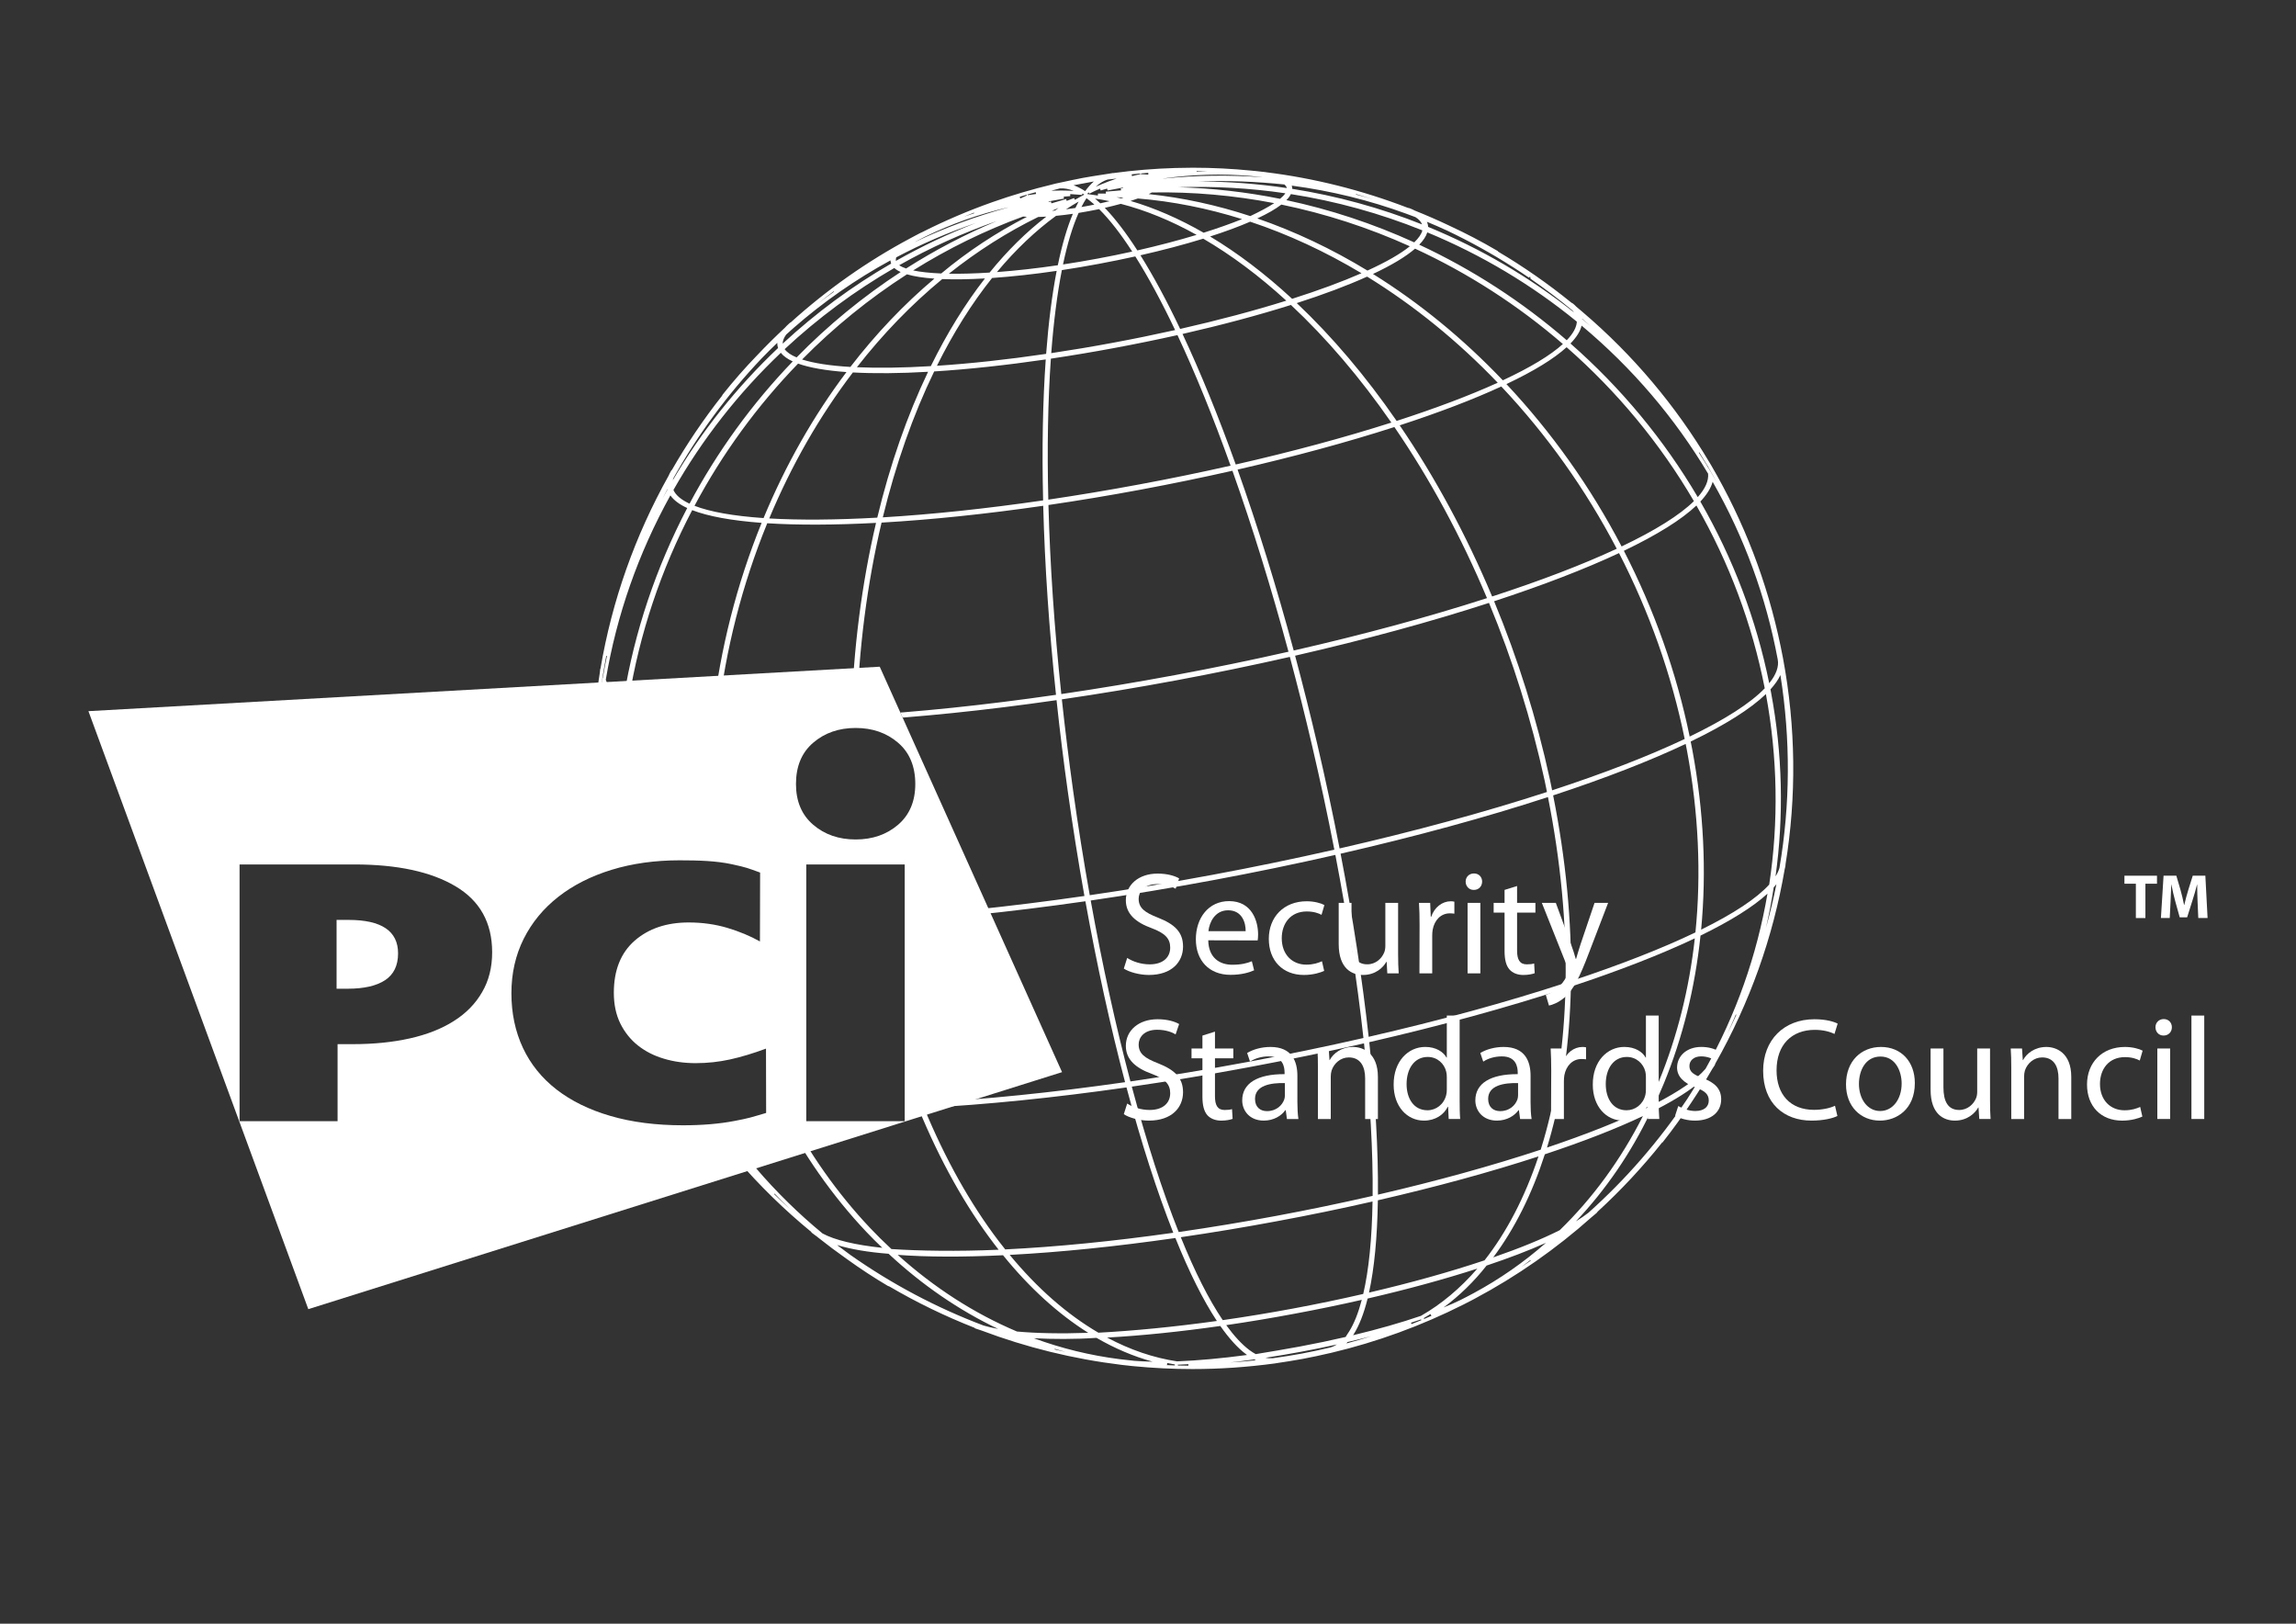
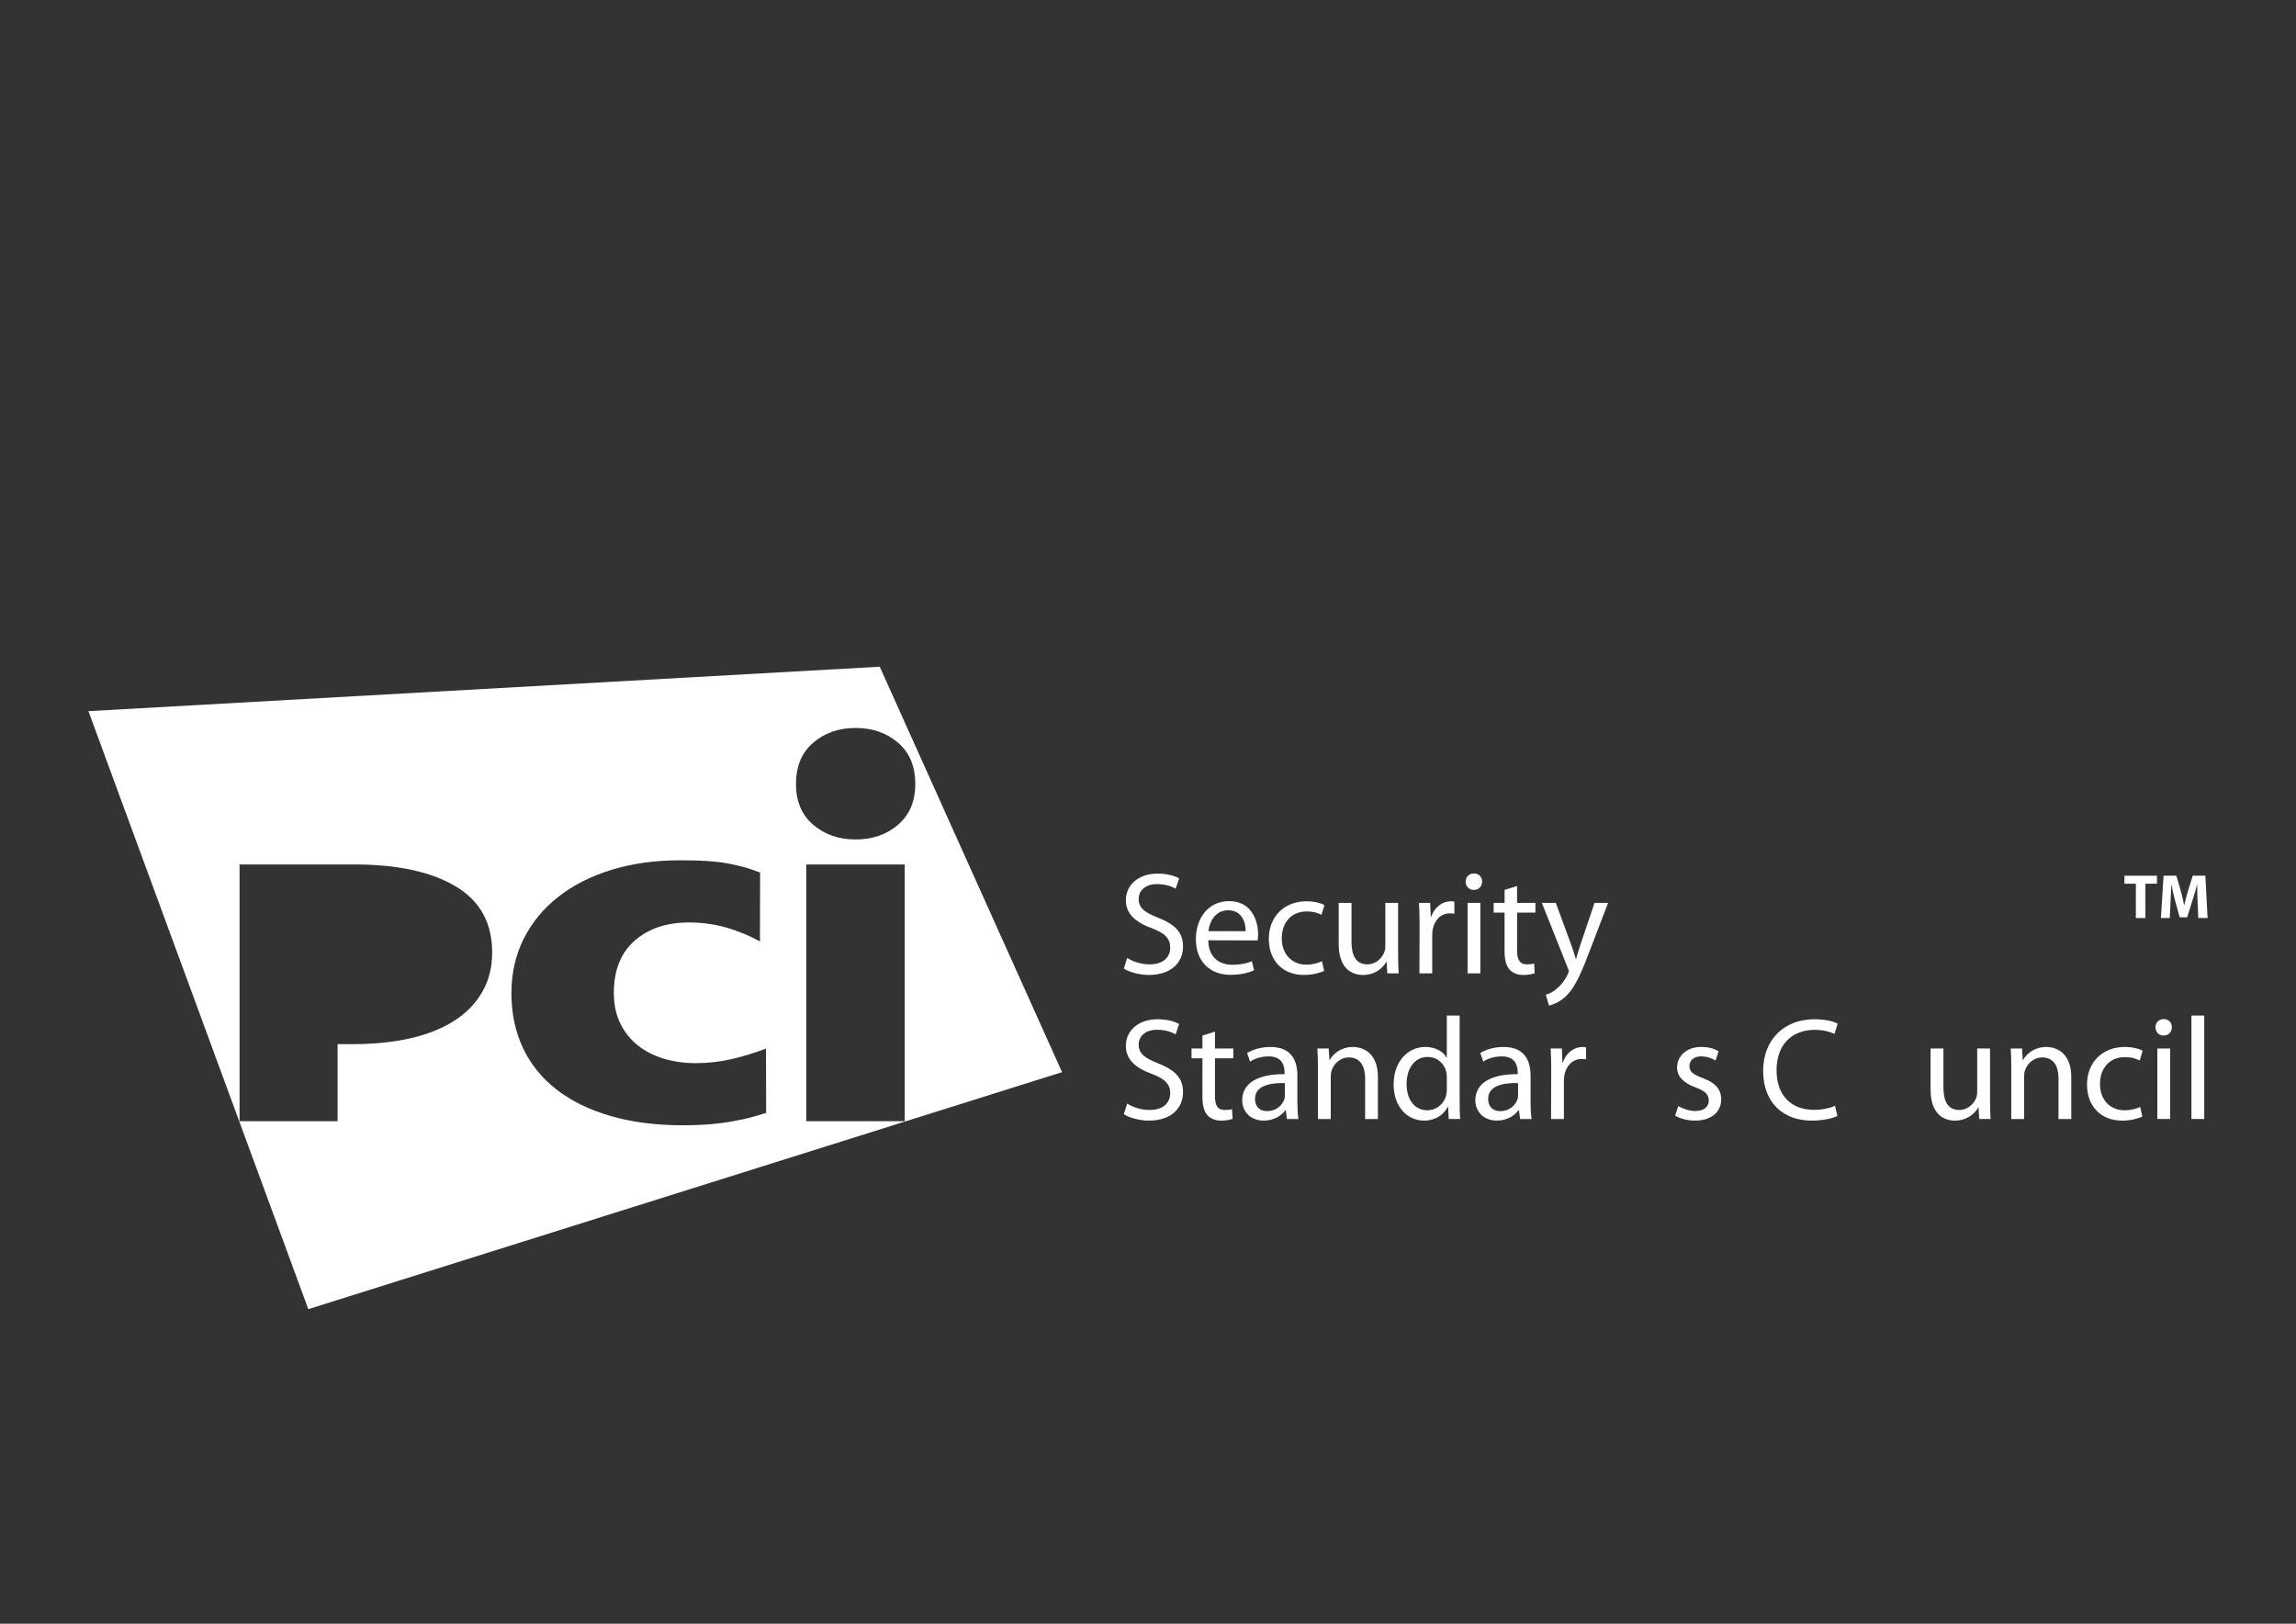
<svg xmlns="http://www.w3.org/2000/svg" xmlns:xlink="http://www.w3.org/1999/xlink" version="1.1" id="Layer_1" x="0px" y="0px" width="841.89px" height="595.28px" viewBox="0 0 841.89 595.28" enable-background="new 0 0 841.89 595.28" xml:space="preserve">
  <rect x="0" y="0" width="841.89" height="595.28" fill="#333333" stroke="none" />
  <g>
    <defs>
      <path id="SVGID_1_" d="M654.884,281.715c0,120.155-97.407,217.553-217.553,217.553c-120.165,0-217.563-97.397-217.563-217.553    c0-120.146,97.398-217.554,217.563-217.554C557.477,64.161,654.884,161.569,654.884,281.715" />
    </defs>
    <clipPath id="SVGID_2_">
      <use xlink:href="#SVGID_1_" overflow="visible" />
    </clipPath>
  </g>
  <path fill="#FFFFFF" d="M413.311,351.194c2.072,1.326,5.053,2.354,8.251,2.354c4.771,0,7.525-2.463,7.525-6.144  c0-3.317-1.908-5.289-6.762-7.106c-5.88-2.136-9.506-5.226-9.506-10.252c0-5.6,4.653-9.77,11.625-9.77  c3.645,0,6.353,0.846,7.916,1.754l-1.291,3.799c-1.108-0.699-3.508-1.699-6.753-1.699c-4.926,0-6.798,2.926-6.798,5.379  c0,3.364,2.191,5.026,7.163,6.953c6.08,2.408,9.115,5.271,9.115,10.57c0,5.544-4.044,10.405-12.542,10.405  c-3.472,0-7.262-1.071-9.18-2.335L413.311,351.194" />
  <path fill="#FFFFFF" d="M443.039,344.732c0.109,6.353,4.098,8.961,8.796,8.961c3.373,0,5.453-0.572,7.189-1.282l0.826,3.317  c-1.645,0.746-4.525,1.664-8.642,1.664c-7.897,0-12.715-5.29-12.715-13.033c0-7.843,4.654-13.995,12.188-13.995  c8.425,0,10.633,7.424,10.633,12.178c0,0.964-0.063,1.708-0.162,2.236L443.039,344.732 M456.753,341.37  c0.055-2.937-1.219-7.644-6.435-7.644c-4.817,0-6.871,4.381-7.216,7.644H456.753z" />
  <path fill="#FFFFFF" d="M485.544,355.947c-1.245,0.572-3.972,1.49-7.426,1.49c-7.806,0-12.877-5.29-12.877-13.241  c0-7.962,5.452-13.777,13.895-13.777c2.771,0,5.227,0.69,6.49,1.391l-1.055,3.58c-1.118-0.6-2.862-1.234-5.436-1.234  c-5.933,0-9.15,4.425-9.15,9.823c0,5.98,3.862,9.678,8.996,9.678c2.646,0,4.417-0.654,5.753-1.245L485.544,355.947" />
  <path fill="#FFFFFF" d="M512.653,349.795c0,2.672,0.073,5.025,0.219,7.053h-4.181l-0.236-4.218h-0.118  c-1.172,2.081-3.962,4.808-8.552,4.808c-4.053,0-8.915-2.299-8.915-11.332V331h4.697v14.26c0,4.917,1.555,8.278,5.771,8.278  c3.154,0,5.346-2.189,6.207-4.335c0.264-0.627,0.428-1.48,0.428-2.398V331h4.68V349.795" />
  <path fill="#FFFFFF" d="M520.524,339.062c0-3.045-0.046-5.654-0.219-8.062h4.108l0.218,5.089h0.165  c1.172-3.471,4.053-5.67,7.187-5.67c0.491,0,0.874,0.053,1.3,0.154v4.39c-0.535-0.056-1.017-0.119-1.653-0.119  c-3.326,0-5.661,2.519-6.299,5.99c-0.117,0.69-0.171,1.444-0.171,2.244v13.77h-4.682L520.524,339.062" />
  <path fill="#FFFFFF" d="M540.363,326.257c-1.762,0-2.943-1.391-2.943-3.055c0-1.653,1.235-2.981,3.053-2.981  c1.809,0,2.99,1.328,2.99,2.981c0,1.664-1.182,3.055-3.026,3.055H540.363 M542.81,356.848h-4.682v-25.839h4.682V356.848z" />
  <path fill="#FFFFFF" d="M556.277,324.821v6.197h6.726v3.57h-6.726v13.943c0,3.198,0.927,5.016,3.534,5.016  c1.265,0,2.028-0.108,2.728-0.327l0.199,3.581c-0.898,0.316-2.345,0.645-4.162,0.645c-2.189,0-3.945-0.753-5.053-1.98  c-1.299-1.444-1.835-3.735-1.835-6.789v-14.088h-4v-3.57h4v-4.762L556.277,324.821" />
  <path fill="#FFFFFF" d="M570.481,331l5.607,15.276c0.654,1.709,1.273,3.745,1.71,5.289h0.109c0.472-1.544,1.017-3.525,1.646-5.388  L584.687,331h4.972l-7.063,18.422c-3.361,8.869-5.661,13.414-8.859,16.232c-2.336,1.98-4.591,2.78-5.763,2.997l-1.172-3.951  c1.172-0.311,2.727-1.073,4.106-2.301c1.282-1.019,2.828-2.827,3.954-5.234c0.21-0.481,0.364-0.799,0.364-1.118  c0-0.273-0.091-0.653-0.364-1.172L565.355,331H570.481" />
  <path fill="#FFFFFF" d="M413.311,404.578c2.072,1.346,5.053,2.354,8.251,2.354c4.771,0,7.525-2.464,7.525-6.153  c0-3.299-1.908-5.271-6.762-7.088c-5.88-2.128-9.506-5.235-9.506-10.261c0-5.6,4.653-9.762,11.625-9.762  c3.645,0,6.353,0.854,7.916,1.764l-1.291,3.791c-1.108-0.692-3.508-1.7-6.753-1.7c-4.926,0-6.798,2.926-6.798,5.379  c0,3.363,2.191,5.018,7.163,6.936c6.08,2.417,9.115,5.297,9.115,10.587c0,5.553-4.044,10.406-12.542,10.406  c-3.472,0-7.262-1.063-9.18-2.354L413.311,404.578" />
  <path fill="#FFFFFF" d="M445.501,378.213v6.189h6.727v3.58h-6.727v13.934c0,3.208,0.919,5.024,3.527,5.024  c1.29,0,2.044-0.109,2.727-0.326l0.218,3.581c-0.9,0.336-2.354,0.644-4.173,0.644c-2.189,0-3.943-0.744-5.071-1.971  c-1.271-1.436-1.826-3.744-1.826-6.78v-14.105h-3.999v-3.58h3.999v-4.744L445.501,378.213" />
  <path fill="#FFFFFF" d="M475.72,404.061c0,2.245,0.118,4.425,0.373,6.188h-4.207l-0.438-3.236h-0.154  c-1.382,2.001-4.199,3.818-7.908,3.818c-5.225,0-7.896-3.682-7.896-7.417c0-6.243,5.544-9.661,15.532-9.614v-0.536  c0-2.118-0.592-6.026-5.872-5.971c-2.453,0-4.962,0.689-6.789,1.917l-1.063-3.163c2.145-1.326,5.29-2.217,8.552-2.217  c7.961,0,9.87,5.38,9.87,10.561V404.061 M471.138,397.072c-5.133-0.119-10.95,0.798-10.95,5.806c0,3.108,2.026,4.481,4.371,4.481  c3.418,0,5.617-2.126,6.361-4.317c0.165-0.48,0.218-1.009,0.218-1.499V397.072z" />
  <path fill="#FFFFFF" d="M483.253,391.391c0-2.718-0.035-4.834-0.218-6.988h4.172l0.282,4.226h0.091  c1.282-2.408,4.271-4.798,8.541-4.798c3.591,0,9.127,2.126,9.127,10.988v15.431h-4.682v-14.896c0-4.162-1.573-7.688-5.997-7.688  c-3.036,0-5.436,2.18-6.3,4.797c-0.199,0.602-0.309,1.455-0.309,2.2v15.586h-4.708V391.391" />
  <path fill="#FFFFFF" d="M535.221,372.324v31.254c0,2.299,0.036,4.898,0.189,6.662h-4.207l-0.218-4.481h-0.118  c-1.427,2.891-4.525,5.072-8.743,5.072c-6.244,0-11.105-5.282-11.105-13.142c-0.055-8.643,5.344-13.869,11.587-13.869  c3.99,0,6.67,1.855,7.788,3.899h0.118v-15.396H535.221 M530.512,394.917c0-0.645-0.045-1.382-0.219-2.026  c-0.69-2.927-3.243-5.398-6.778-5.398c-4.871,0-7.752,4.281-7.752,9.951c0,5.272,2.625,9.597,7.66,9.597  c3.136,0,6.018-2.135,6.87-5.598c0.174-0.654,0.219-1.281,0.219-2.036V394.917z" />
  <path fill="#FFFFFF" d="M561.222,404.061c0,2.245,0.1,4.425,0.381,6.188h-4.218l-0.436-3.236h-0.154  c-1.4,2.001-4.234,3.818-7.907,3.818c-5.243,0-7.915-3.682-7.915-7.417c0-6.243,5.553-9.661,15.541-9.614v-0.536  c0-2.118-0.592-6.026-5.871-5.971c-2.454,0-4.971,0.689-6.77,1.917l-1.083-3.163c2.146-1.326,5.31-2.217,8.543-2.217  c7.97,0,9.889,5.38,9.889,10.561V404.061 M556.641,397.072c-5.135-0.119-10.969,0.798-10.969,5.806c0,3.108,2.035,4.481,4.389,4.481  c3.409,0,5.589-2.126,6.353-4.317c0.146-0.48,0.228-1.009,0.228-1.499V397.072z" />
  <path fill="#FFFFFF" d="M568.801,392.463c0-3.044-0.073-5.661-0.209-8.069h4.116l0.191,5.089h0.172  c1.173-3.481,4.055-5.652,7.217-5.652c0.464,0,0.846,0.036,1.28,0.136v4.391c-0.544-0.055-0.998-0.108-1.671-0.108  c-3.29,0-5.653,2.517-6.289,5.978c-0.108,0.691-0.163,1.446-0.163,2.245v13.778h-4.718L568.801,392.463" />
-   <path fill="#FFFFFF" d="M608.206,372.324v31.254c0,2.299,0.056,4.898,0.219,6.662h-4.217l-0.219-4.481h-0.091  c-1.444,2.891-4.552,5.072-8.778,5.072c-6.244,0-11.078-5.282-11.078-13.142c-0.064-8.643,5.326-13.869,11.56-13.869  c4.008,0,6.697,1.855,7.815,3.899h0.102v-15.396H608.206 M603.519,394.917c0-0.645-0.047-1.382-0.202-2.026  c-0.717-2.927-3.271-5.398-6.786-5.398c-4.881,0-7.736,4.281-7.736,9.951c0,5.272,2.592,9.597,7.616,9.597  c3.162,0,6.044-2.135,6.906-5.598c0.155-0.654,0.202-1.281,0.202-2.036V394.917z" />
  <path fill="#FFFFFF" d="M615.377,405.496c1.437,0.863,3.891,1.817,6.234,1.817c3.373,0,4.953-1.664,4.953-3.844  c0-2.244-1.317-3.481-4.734-4.754c-4.689-1.708-6.888-4.226-6.888-7.325c0-4.153,3.435-7.57,8.905-7.57  c2.627,0,4.918,0.683,6.325,1.601l-1.127,3.371c-1.027-0.6-2.881-1.51-5.299-1.51c-2.763,0-4.271,1.609-4.271,3.527  c0,2.181,1.508,3.153,4.854,4.426c4.436,1.654,6.789,3.907,6.789,7.797c0,4.591-3.563,7.799-9.597,7.799  c-2.837,0-5.464-0.745-7.29-1.817L615.377,405.496" />
  <path fill="#FFFFFF" d="M673.732,409.132c-1.654,0.854-5.116,1.699-9.496,1.699c-10.151,0-17.732-6.407-17.732-18.259  c0-11.323,7.635-18.903,18.796-18.903c4.425,0,7.297,0.955,8.532,1.609l-1.172,3.789c-1.709-0.854-4.217-1.508-7.188-1.508  c-8.451,0-14.05,5.398-14.05,14.851c0,8.869,5.054,14.477,13.759,14.477c2.899,0,5.771-0.59,7.67-1.499L673.732,409.132" />
-   <path fill="#FFFFFF" d="M689.283,410.831c-6.953,0-12.396-5.126-12.396-13.287c0-8.652,5.708-13.714,12.814-13.714  c7.417,0,12.424,5.38,12.424,13.242c0,9.604-6.662,13.759-12.796,13.759H689.283 M689.438,407.313c4.489,0,7.852-4.217,7.852-10.097  c0-4.371-2.189-9.87-7.753-9.87c-5.505,0-7.906,5.116-7.906,10.034c0,5.661,3.219,9.933,7.752,9.933H689.438z" />
  <path fill="#FFFFFF" d="M729.699,403.206c0,2.671,0.044,5.017,0.198,7.034h-4.144l-0.282-4.218h-0.09  c-1.182,2.082-3.963,4.809-8.57,4.809c-4.035,0-8.908-2.291-8.908-11.324v-15.113h4.709v14.26c0,4.925,1.536,8.279,5.771,8.279  c3.135,0,5.325-2.181,6.19-4.316c0.281-0.655,0.418-1.5,0.418-2.401v-15.821h4.708V403.206" />
  <path fill="#FFFFFF" d="M737.487,391.391c0-2.718-0.046-4.834-0.2-6.988h4.143l0.282,4.226h0.11c1.28-2.408,4.271-4.798,8.543-4.798  c3.581,0,9.124,2.126,9.124,10.988v15.431h-4.682v-14.896c0-4.162-1.562-7.688-6.006-7.688c-3.018,0-5.445,2.18-6.308,4.797  c-0.191,0.602-0.3,1.455-0.3,2.2v15.586h-4.707V391.391" />
  <path fill="#FFFFFF" d="M785.555,409.349c-1.228,0.582-3.936,1.49-7.416,1.49c-7.797,0-12.877-5.278-12.877-13.24  c0-7.943,5.432-13.769,13.913-13.769c2.744,0,5.216,0.673,6.479,1.362l-1.053,3.609c-1.138-0.601-2.9-1.245-5.426-1.245  c-5.962,0-9.162,4.435-9.162,9.832c0,5.972,3.846,9.66,8.979,9.66c2.664,0,4.437-0.644,5.763-1.226L785.555,409.349" />
  <path fill="#FFFFFF" d="M793.297,379.649c-1.771,0-2.936-1.391-2.936-3.044c0-1.665,1.229-3,3.034-3c1.811,0,2.982,1.335,2.982,3  c0,1.653-1.172,3.044-3.045,3.044H793.297 M795.741,410.24h-4.698v-25.847h4.698V410.24z" />
  <rect x="803.548" y="372.324" fill="#FFFFFF" width="4.699" height="37.916" />
  <g>
    <path fill="#FFFFFF" d="M322.575,244.427l-290.15,16.294l80.622,219.235l276.381-86.892L322.575,244.427z M176.754,363.781   c-2.444,4.235-5.907,7.752-10.369,10.561c-4.462,2.834-9.824,4.943-16.113,6.353c-6.28,1.407-13.232,2.108-20.875,2.108h-5.616   v28.237H87.845v-94.117h42.087c15.731,0,28.101,2.662,37.062,7.979c8.988,5.316,13.468,13.396,13.468,24.212   C180.462,354.666,179.245,359.537,176.754,363.781z M269.263,410.968c-5.525,1.053-11.778,1.581-18.785,1.581   c-9.934,0-18.795-1.137-26.61-3.417c-7.78-2.263-14.379-5.49-19.786-9.681c-5.407-4.198-9.515-9.278-12.332-15.267   c-2.818-6.026-4.226-12.707-4.226-20.066c0-7.279,1.499-13.915,4.499-19.922c3.008-6.008,7.242-11.133,12.706-15.414   c5.452-4.271,11.968-7.57,19.529-9.896c7.535-2.31,15.86-3.481,24.93-3.481c6.998,0,13.487,0.21,19.167,1.437   c5.706,1.244,5.826,1.418,10.36,3.055l-0.063,25.255c-3.544-2-7.552-3.653-11.96-4.98c-4.408-1.308-9.143-1.981-14.169-1.981   c-8.116,0-14.705,2.236-19.812,6.68c-5.089,4.472-7.634,10.833-7.634,19.104c0,4.289,0.8,8.034,2.381,11.259   c1.609,3.235,3.763,5.917,6.453,8.053c2.709,2.146,5.862,3.763,9.488,4.835c3.627,1.1,7.517,1.646,11.697,1.646   c4.29,0,8.507-0.455,12.615-1.362c4.106-0.91,8.488-2.228,13.159-3.964l0.054,23.584   C275.243,409.687,274.78,409.921,269.263,410.968z M298.163,272.31c4.199-3.618,9.398-5.427,15.577-5.427   c6.18,0,11.378,1.809,15.578,5.427c4.19,3.599,6.297,8.651,6.297,15.121c0,6.334-2.107,11.316-6.297,14.924   c-4.199,3.607-9.397,5.406-15.578,5.406c-6.179,0-11.378-1.799-15.577-5.406c-4.207-3.607-6.297-8.59-6.297-14.924   C291.866,280.961,293.956,275.908,298.163,272.31z M331.736,411.04h-36.099v-94.117h36.099V411.04z" />
-     <path fill="#FFFFFF" d="M127.815,337.253h-4.399v25.229h4.053c5.98,0,10.561-1.045,13.741-3.136   c3.173-2.107,4.754-5.371,4.754-9.833C145.964,341.343,139.911,337.253,127.815,337.253z" />
  </g>
  <polyline fill="#FFFFFF" points="783.173,323.984 778.982,323.984 778.982,321.048 790.917,321.048 790.917,323.984   786.672,323.984 786.672,336.571 783.173,336.571 783.173,323.984 " />
  <path fill="#FFFFFF" d="M805.803,330.609c-0.073-1.854-0.146-4.09-0.146-6.38h-0.026c-0.509,1.981-1.155,4.198-1.745,6.016  l-1.909,6.053h-2.727l-1.662-5.979c-0.5-1.846-1.009-4.037-1.4-6.09h-0.025c-0.101,2.1-0.193,4.507-0.274,6.436l-0.299,5.897h-3.236  l0.973-15.522h4.681l1.527,5.198c0.5,1.781,0.963,3.717,1.309,5.524h0.082c0.417-1.789,0.935-3.815,1.49-5.57l1.617-5.152h4.617  l0.817,15.522h-3.406L805.803,330.609" />
  <g>
    <defs>
-       <polygon id="SVGID_3_" points="183.424,259.102 297.872,77.101 407.096,40.101 574.598,51.101 637.125,124.101 682.893,223.101     679.838,321.048 647.096,453.101 461.495,519.101 325.096,519.101 266.096,479.956 246.096,425.101 331.736,411.04     346.624,297.895 325.215,250.296   " />
-     </defs>
+       </defs>
    <clipPath id="SVGID_4_">
      <use xlink:href="#SVGID_3_" overflow="visible" />
    </clipPath>
-     <path clip-path="url(#SVGID_4_)" fill="#FFFFFF" d="M437.285,501.921c-7.207,0-14.486-0.363-21.666-1.063l-1.682-0.173v-0.009   l-1.526-0.163l-1.21-0.136c-17.758-2.173-34.834-6.382-51.211-12.553c-0.691-0.209-1.39-0.436-2.045-0.681l-0.563-0.218l0.037-0.1   c-10.806-4.235-21.331-9.335-31.318-15.195v0.009l-0.582-0.228c-4.98-2.937-9.979-6.216-14.877-9.742   c-3.727-2.619-7.28-5.281-10.57-7.897l-0.5-0.408c-0.782-0.557-1.217-0.864-1.608-1.184l-0.49-0.39l0.072-0.083   c-19.822-16.267-36.471-35.606-49.521-57.492c-0.146-0.209-0.327-0.453-0.473-0.708l-0.3-0.509l0.046-0.036   c-12.869-21.911-21.758-45.777-26.448-70.934c-4.671-25.083-4.971-50.504-0.89-75.523c0.027-0.382,0.037-0.572,0.064-0.754   l0.101-0.627l0.054,0.009c4.217-24.855,12.632-48.658,25.02-70.796c0.173-0.446,0.428-0.955,0.736-1.482l0.309-0.535l0.082,0.045   c5.444-9.498,11.624-18.631,18.358-27.175l0.31-0.544c3.944-4.973,8.243-9.871,12.76-14.532c3.226-3.409,6.597-6.743,9.997-9.916   c0.454-0.481,0.963-1.027,1.563-1.554l0.464-0.418l0.063,0.063c13.323-12.069,28.064-22.447,43.833-30.873l1.735-0.927   c0.582-0.309,1.172-0.627,1.817-0.954l0.555-0.272l0.01,0.018l0.436-0.218c8.261-4.171,16.877-7.851,25.584-10.925   c7.297-2.58,14.713-4.762,22.138-6.543v-0.008l1.282-0.318c2.217-0.482,4.182-0.918,6.171-1.311c1.191-0.263,2.391-0.49,3.6-0.725   c1.208-0.219,2.427-0.428,3.653-0.628c1.98-0.337,3.963-0.646,5.953-0.928l1.555-0.255l0.008,0.037   c7.58-1.018,15.269-1.654,22.866-1.873c2.218-0.053,4.271-0.099,6.325-0.099c7.207,0,14.485,0.363,21.631,1.081l1.035,0.109v-0.018   l4.089,0.453v0.02c17.768,2.189,35.289,6.588,52.112,13.068l0.59,0.127c0.728,0.272,1.373,0.572,1.965,0.883   c4.253,1.698,8.587,3.588,12.823,5.605c5.942,2.754,11.704,5.771,17.159,8.971l0.534,0.318l-0.054,0.1   c9.379,5.534,18.431,11.852,26.955,18.767l0.554,0.31c0.456,0.373,0.873,0.764,1.246,1.162c0.736,0.609,1.535,1.281,2.335,1.973   c18.495,15.777,34.109,34.29,46.441,55.057v-0.01l0.627,1.045c12.078,20.686,20.639,42.961,25.492,66.363   c0.309,1.499,0.627,2.999,0.9,4.508c4.681,25.129,4.979,50.575,0.89,75.631h0.028l-0.083,0.691   c-0.072,0.318-0.136,0.627-0.228,0.945c-4.263,24.974-12.813,48.976-25.428,71.26l-0.208,0.602   c-0.273,0.454-0.583,0.917-0.927,1.398c-2.292,3.981-4.864,8.098-7.599,12.188c-3.272,4.997-6.735,9.814-10.307,14.323   l-0.373,0.471l-0.082-0.054c-7.189,9.042-15.148,17.566-23.646,25.354l-0.391,0.502c-0.537,0.49-1.136,0.972-1.763,1.472   c-13.061,11.669-27.528,21.766-42.987,29.99l-1.765,0.936v-0.017l-2.288,1.182c-15.479,7.806-31.746,13.75-48.504,17.712   l-0.618,0.146l-0.011-0.009c-3.253,0.762-6.532,1.472-9.861,2.09c-3.161,0.581-6.324,1.09-9.486,1.545l-0.681,0.118   C457.216,501.239,447.201,501.921,437.285,501.921 M431.906,500.612c1.29,0.027,2.572,0.056,3.854,0.064l0.009-0.546   c-1.346,0.082-2.672,0.146-3.972,0.201l0.126,0.171L431.906,500.612z M427.453,500.449c1.117,0.054,2.226,0.101,3.334,0.137v-0.362   c-0.936-0.146-1.872-0.319-2.799-0.502l-0.064,0.719C427.762,500.449,427.607,500.449,427.453,500.449z M459.887,498.377   c-2.972,0.428-5.905,0.8-8.777,1.128c3.116-0.201,6.262-0.474,9.414-0.818C460.315,498.595,460.105,498.485,459.887,498.377z    M379.084,490.616c10.142,3.735,20.685,6.307,31.409,7.67c1.809,0.219,3.618,0.428,5.444,0.609   c2.026,0.163,4.271,0.272,6.689,0.309c-6.936-1.899-13.824-4.825-20.567-8.725C394.053,491.025,385.874,490.971,379.084,490.616z    M405.95,490.372c8.424,4.497,17.041,7.433,25.665,8.724c7.716-0.309,16.368-1.1,25.647-2.336   c-0.119-0.073-0.219-0.154-0.328-0.245c-3.062-2.292-6.243-5.781-9.478-10.389C432.615,488.234,418.674,489.672,405.95,490.372z    M464.004,497.786c0.938,0.182,1.855,0.236,2.746,0.155c3.49-0.482,7.007-1.037,10.533-1.69c3.525-0.664,7.006-1.41,10.46-2.228   c0.854-0.235,1.69-0.618,2.499-1.127c-4.353,0.965-8.733,1.863-13.087,2.672C472.702,496.396,468.303,497.133,464.004,497.786z    M449.627,485.817c2.909,4.008,5.763,7.079,8.48,9.124c0.79,0.591,1.563,1.073,2.334,1.5c5.107-0.845,10.743-1.762,16.358-2.817   c5.689-1.063,11.271-2.227,16.614-3.471c0.229-0.455,0.772-1.2,1.3-2.027c1.809-2.908,3.362-6.799,4.616-11.579   c-8.17,1.863-16.494,3.572-24.765,5.107C466.223,483.219,457.834,484.618,449.627,485.817z M386.691,494.716   c1.336,0.326,2.699,0.627,4.044,0.926c-1.336-0.363-2.671-0.745-3.989-1.145L386.691,494.716z M502.856,489.87   c-2.844,0.736-5.779,1.454-8.761,2.154c-0.118,0.164-0.236,0.327-0.382,0.492C496.777,491.698,499.83,490.816,502.856,489.87z    M501.476,476.065c-1.372,5.489-3.081,9.889-5.107,13.097c-0.073,0.127-0.146,0.235-0.219,0.354   c9.171-2.199,17.531-4.589,24.866-7.098c7.471-4.262,14.459-10.097,20.694-17.33C529.595,469.005,516.071,472.694,501.476,476.065z    M329.172,460.053c13.369,12.032,28.064,21.484,43.723,28.101c6.898,0.637,15.959,0.844,26.137,0.48   c-11.087-6.97-21.583-16.531-31.245-28.445C353.065,460.898,339.942,460.862,329.172,460.053z M370.233,460.062   c10.06,12.196,20.993,21.794,32.527,28.527c12.949-0.69,27.673-2.117,43.441-4.299c-5.018-7.587-10.124-17.803-15.213-30.417   C409.139,457.008,388.709,459.099,370.233,460.062z M306.925,456.453c1.607,1.229,3.244,2.445,4.889,3.626   c15.168,10.671,31.599,19.377,48.821,25.875c1.545,0.464,3.335,0.88,5.345,1.244c-14.369-6.852-27.865-16.104-40.152-27.545   C318.302,459.079,311.913,457.972,306.925,456.453z M517.381,484.927l0.198,0.51c1.201-0.474,2.4-0.955,3.59-1.445l-0.127-0.272   C519.843,484.117,518.626,484.527,517.381,484.927z M432.969,453.58c5.145,12.716,10.325,22.94,15.385,30.402   c8.653-1.237,17.351-2.682,25.856-4.263c8.489-1.581,17.114-3.372,25.656-5.335c2.046-8.762,3.19-20.167,3.408-33.898   c-11.388,2.599-23.174,5.026-35.024,7.225C456.416,449.919,444.557,451.89,432.969,453.58z M522.079,483.237l0.117,0.325   c1.054-0.444,2.1-0.89,3.144-1.362c-0.162,0.072-0.335,0.137-0.498,0.19l-0.318-0.644   C523.715,482.265,522.896,482.754,522.079,483.237z M566.855,455.645c-6.207,2.78-13.506,5.571-21.757,8.334   c-4.653,5.916-9.987,11.097-15.768,15.359c2.19-0.882,4.198-1.772,6.025-2.654c1.699-0.854,3.408-1.727,5.089-2.645   C549.906,468.932,558.775,462.752,566.855,455.645z M505.229,440.049c-0.21,13.587-1.3,24.956-3.245,33.836   c15.494-3.617,29.744-7.599,42.36-11.824c8.053-10.242,14.795-23.119,19.784-38.106   C546.499,429.708,526.696,435.114,505.229,440.049z M561.13,461.996c-1.072,0.855-2.172,1.683-3.271,2.491   c1.145-0.764,2.281-1.526,3.408-2.299L561.13,461.996z M566.456,423.182c-4.717,14.595-11.069,27.302-18.923,37.798   c9.699-3.353,17.896-6.708,24.377-9.97c12.085-11.725,22.401-25.828,30.517-41.851C592.657,413.794,580.57,418.51,566.456,423.182z    M287.985,406.123c8.588,16.541,19.04,31.373,31.09,44.105c2.309,2.453,4.864,4.971,7.79,7.697   c10.225,0.664,24.038,0.919,39.306,0.245c-0.545-0.681-1.081-1.381-1.609-2.09c-10.596-13.914-19.948-30.664-27.81-49.784   C318.131,407.194,301.508,407.141,287.985,406.123z M338.842,406.178c7.734,18.703,16.923,35.088,27.283,48.722   c0.818,1.072,1.645,2.117,2.472,3.153c18.793-0.918,39.524-2.972,61.619-6.099c-5.962-15.058-11.735-32.989-17.159-53.292   C386.464,402.47,361.508,404.995,338.842,406.178z M257.23,400.434c11.833,19.841,26.765,37.262,44.378,51.775   c4.462,2.409,11.852,4.198,21.912,5.263c-1.999-1.909-3.963-3.854-5.89-5.89c-12.442-13.15-23.192-28.51-31.963-45.632   C273.39,404.896,263.837,403.042,257.23,400.434z M415.01,398.38c5.435,20.349,11.207,38.271,17.186,53.303   c11.732-1.699,23.739-3.681,35.698-5.907c11.779-2.191,23.693-4.663,35.416-7.344c0.164-16.132-0.898-34.936-3.161-55.919   c-13.706,3.134-27.974,6.088-42.406,8.777C443.629,393.927,429.261,396.309,415.01,398.38z M621.886,397.797   c-4.108,3.219-9.725,6.6-16.75,10.062c-7.108,14.85-16.342,28.328-27.272,39.889c1.734-1.063,3.271-2.109,4.569-3.136   c13.742-12.26,25.947-26.328,36.272-41.76C619.785,401.17,620.85,399.498,621.886,397.797z M283.859,437.769   c1.936,1.9,3.898,3.763,5.917,5.58c-1.954-1.882-3.872-3.789-5.744-5.743L283.859,437.769z M502.074,382.077   c2.254,20.91,3.329,39.705,3.182,55.9c21.685-5.026,41.761-10.569,59.683-16.486c0.4-1.271,0.79-2.553,1.163-3.843   c4.771-16.451,7.416-35.045,7.924-55.276C552.423,369.434,528.231,376.06,502.074,382.077z M576.008,361.719   c-0.445,20.675-3.135,39.678-8.006,56.474c-0.247,0.854-0.501,1.699-0.755,2.526c14.649-4.926,27.046-9.86,36.861-14.668   c1.518-3.453,2.953-6.616,4.207-9.697c6.663-16.232,11.08-33.826,13.134-52.338C609.088,349.876,593.813,355.838,576.008,361.719z    M252.886,398.326c2.854,4.506,5.88,8.905,9.062,13.187c-2.791-4.108-5.436-8.325-7.934-12.641   C253.641,398.716,253.258,398.534,252.886,398.326z M286.976,404.178c13.468,1.072,30.19,1.154,49.013,0.228   c-8.152-20.24-14.342-42.396-18.413-65.881c-19.831,1.019-37.616,0.974-52.13-0.091l0.464,2.601   C270.117,363.617,277.197,384.857,286.976,404.178z M623.538,343.005c-2.016,19.131-6.516,37.335-13.396,54.103   c-1.063,2.59-2.19,5.107-3.363,7.608c8.989-4.618,15.251-8.944,18.613-12.888c11.142-19.821,18.795-41.443,22.703-64.199   C642.86,332.437,634.617,337.607,623.538,343.005z M319.566,338.425c4.081,23.494,10.306,45.65,18.503,65.881   c22.738-1.2,47.786-3.736,74.469-7.562c-5.426-20.566-10.315-42.878-14.55-66.325C369.933,334.444,343.55,337.136,319.566,338.425z    M231.419,331.963c4.363,23.348,12.524,45.496,24.266,65.844c5.89,2.836,15.714,4.989,28.992,6.19   c-9.579-19.203-16.541-40.252-20.712-62.6c-0.181-1.026-0.373-2.072-0.545-3.109v-0.017   C249.396,337.116,238.635,335.009,231.419,331.963z M399.934,330.136c4.234,23.476,9.133,45.77,14.568,66.335   c14.096-2.054,28.518-4.444,42.878-7.115c14.412-2.691,28.735-5.653,42.56-8.806c-2.327-21.067-5.789-43.652-10.296-67.127   c-14.597,3.327-29.619,6.426-44.688,9.235C429.832,325.466,414.692,328.001,399.934,330.136z M223.958,327.383   c4.98,23.338,13.65,45.486,25.784,65.853c0.599,0.801,1.408,1.592,2.427,2.355c-10.915-19.713-18.549-41.025-22.711-63.381   l-0.21-1.246C227.076,329.873,225.304,328.674,223.958,327.383z M491.561,312.978c4.507,23.422,7.961,46.005,10.296,67.135   c26.275-6.033,50.566-12.695,72.206-19.775c0.363-21.813-1.808-44.723-6.463-68.116   C544.763,299.673,519.18,306.652,491.561,312.978z M636.49,371.951c-1.027,2.427-2.1,4.854-3.208,7.235   c1.18-2.363,2.308-4.744,3.397-7.144L636.49,371.951z M569.5,291.604c4.654,23.347,6.862,46.249,6.544,68.088   c18.021-5.963,33.372-11.969,45.632-17.857c2.163-21.54,1.137-43.914-3.071-66.49c-0.163-0.872-0.328-1.744-0.51-2.608   C604.854,278.998,588.504,285.351,569.5,291.604z M619.931,271.862c0.217,1.037,0.419,2.072,0.618,3.118   c4.162,22.357,5.244,44.495,3.218,65.845c11.941-5.881,20.339-11.441,24.964-16.532c3.473-22.884,3.109-46.486-1.217-69.833   C641.889,259.886,632.618,265.737,619.931,271.862z M651.367,324.165c-0.319,0.391-0.636,0.782-0.991,1.174   c-0.745,4.943-1.698,9.888-2.835,14.805C649.014,334.854,650.295,329.537,651.367,324.165z M265.128,336.599   c14.415,1.072,32.19,1.082,52.139,0.055l-0.109-0.573c-0.2-1.181-0.409-2.372-0.591-3.562c-3.49-22.403-4.99-45.351-4.435-68.18   c-9.388,0.481-18.331,0.727-26.574,0.727c-8.142-0.01-15.704-0.236-22.502-0.709C260.448,288.612,261.147,312.905,265.128,336.599z    M314.113,264.22c-0.563,22.758,0.918,45.632,4.408,68.007c0.154,1.072,0.346,2.154,0.537,3.235l0.19,1.101   c23.957-1.327,50.321-4.036,78.386-8.081c-2.262-12.658-4.307-25.573-6.107-38.414c-1.564-11.143-2.945-22.375-4.117-33.381   C361.208,260.458,336.552,262.993,314.113,264.22z M231.047,329.828c6.852,3.208,17.631,5.425,32.063,6.616   c-3.944-23.703-4.625-47.986-2.017-72.242c-13.478-1.045-23.83-3.036-30.791-5.898   C226.631,282.169,226.875,306.227,231.047,329.828z M221.623,252.352c-3.216,21.184-3.144,42.677,0.218,63.861   c0.3,1.828,0.618,3.654,0.954,5.454c0.491,2.626,2.518,4.979,6.062,7.033c-3.988-23.528-4.135-47.484-0.426-71.232   C225.313,255.968,223.041,254.259,221.623,252.352z M389.354,256.396c1.2,11.098,2.581,22.33,4.126,33.408   c1.808,12.86,3.853,25.783,6.107,38.388c14.859-2.153,30.001-4.681,45.006-7.47c15.059-2.809,30.081-5.916,44.677-9.225   c-2.444-12.605-5.181-25.393-8.136-38.025c-2.57-11.032-5.334-22.021-8.178-32.645c-13.604,3.09-27.609,5.98-41.643,8.598   C417.238,252.042,403.123,254.387,389.354,256.396z M649.186,252.741l0.236,1.236c4.172,22.375,4.717,45.004,1.626,67.307   c0.683-1.063,1.155-2.1,1.437-3.09c3.973-23.293,4.107-47.085,0.347-70.706C652.049,249.179,650.822,250.942,649.186,252.741z    M474.883,240.391c2.899,10.852,5.653,21.83,8.181,32.627c2.98,12.769,5.715,25.565,8.133,38.034   c27.584-6.308,53.166-13.27,76.032-20.693l-0.236-1.209c-0.21-1.035-0.418-2.073-0.637-3.1   c-4.815-22.139-11.66-44.005-20.374-65.018C524.543,227.985,500.622,234.493,474.883,240.391z M547.853,220.425   c8.753,21.12,15.613,43.05,20.43,65.207c0.228,1.082,0.445,2.172,0.673,3.254l0.164,0.854c19.094-6.252,35.434-12.587,48.612-18.82   c-4.807-23.53-12.905-46.451-24.074-68.145C581.134,208.636,565.729,214.571,547.853,220.425z M595.438,201.929   c11.161,21.676,19.274,44.588,24.128,68.107c13.033-6.298,22.294-12.24,27.521-17.694c-4.608-23.538-13.042-46.077-25.057-67.016   C616.568,190.515,607.624,196.096,595.438,201.929z M263.256,262.557c13.614,0.918,30.3,0.882,48.922-0.109   c0.726-24.446,3.762-48.239,9.042-70.751c-15.114,0.801-28.7,0.854-39.888,0.137C272.135,214.308,266.055,238.093,263.256,262.557z    M230.584,256.468c6.716,2.908,17.041,4.908,30.708,5.953c2.791-24.447,8.843-48.24,17.977-70.733   c-11.042-0.827-19.603-2.39-25.456-4.662C242.308,208.981,234.501,232.339,230.584,256.468z M323.247,191.597   c-5.309,22.467-8.37,46.259-9.079,70.733c22.339-1.263,46.904-3.817,73.042-7.599c-2.545-24.164-4.117-47.477-4.689-69.307   C361.436,188.47,341.506,190.543,323.247,191.597z M245.816,181.618c-11.751,21.212-19.731,43.951-23.693,67.605   c0.682,2.236,2.899,4.464,6.607,6.372c3.963-24.093,11.796-47.413,23.257-69.343C249.115,184.927,247.033,183.371,245.816,181.618z    M384.438,185.144c0.581,21.812,2.163,45.123,4.716,69.307c13.687-2.009,27.756-4.354,41.806-6.971   c13.941-2.6,27.901-5.471,41.497-8.553c-6.334-23.455-13.241-45.775-20.558-66.342c-10.934,2.471-22.248,4.797-33.618,6.924   C407.023,181.608,395.643,183.508,384.438,185.144z M221.205,246.589l-0.009,0.109c-0.373,2.244-0.7,4.508-0.999,6.762   c0.145-1.001,0.299-2,0.454-2.99l0.319-1.963l0.044,0.109c0.464-2.727,0.982-5.436,1.537-8.135l-0.246-0.045   c-0.355,1.836-0.691,3.672-0.991,5.526L221.205,246.589z M623.476,183.88c12.005,20.813,20.503,43.197,25.255,66.607   c2.563-3.181,3.617-6.116,3.118-8.733c-4.298-23.048-12.314-44.896-23.855-65.108C627.355,178.937,625.846,181.363,623.476,183.88z    M453.789,172.157c7.327,20.558,14.242,42.868,20.585,66.334c25.729-5.881,49.575-12.341,70.87-19.211   c-9.487-22.576-20.903-43.67-33.953-62.719C493.922,162.151,474.584,167.396,453.789,172.157z M513.235,155.935   c13.023,19.086,24.42,40.188,33.891,62.744c17.84-5.808,33.207-11.688,45.695-17.504c-11.415-21.82-25.656-41.814-42.333-59.482   C540.174,146.456,527.649,151.235,513.235,155.935z M552.369,140.812c16.631,17.723,30.836,37.726,42.232,59.527   c12.37-5.897,21.293-11.478,26.511-16.613c-12.359-21.121-28.056-40.096-46.677-56.428   C569.782,131.542,562.365,136.087,552.369,140.812z M282.059,190.069c11.115,0.654,24.611,0.547,39.616-0.291   c4.671-19.411,10.942-37.389,18.631-53.475c-10.37,0.6-19.712,0.672-27.574,0.245C300.508,152.563,290.202,170.566,282.059,190.069   z M254.658,185.436c5.734,2.226,14.242,3.733,25.319,4.497c8.089-19.484,18.313-37.488,30.401-53.529   c-7.534-0.544-13.497-1.582-17.741-3.099C277.643,148.782,264.864,166.313,254.658,185.436z M342.541,136.177   c-7.771,16.022-14.105,34.025-18.84,53.494c18.059-1.083,37.816-3.172,58.783-6.217c-0.456-18.896-0.128-36.281,0.963-51.676   C368.888,133.896,355.128,135.386,342.541,136.177z M246.934,179.628c0.817,1.889,2.809,3.58,5.898,5.024   c10.188-19.094,22.902-36.634,37.843-52.147c-1.964-0.918-3.436-1.963-4.363-3.162C270.717,144.155,257.485,161.06,246.934,179.628   z M385.327,131.487c-1.08,15.404-1.398,32.771-0.935,51.685c10.969-1.618,22.248-3.507,33.535-5.608   c11.243-2.09,22.44-4.397,33.299-6.843c-6.371-17.804-12.923-33.898-19.475-47.866c-7.553,1.68-15.324,3.271-23.139,4.725   C400.915,129.024,393.08,130.333,385.327,131.487z M244.744,179.318c-0.637,1.181-1.255,2.372-1.855,3.554   c0.61-1.137,1.246-2.281,1.881-3.418C244.761,179.409,244.744,179.354,244.744,179.318z M575.854,125.935   c18.612,16.34,34.298,35.271,46.677,56.311c2.771-3.117,4.034-6.008,3.789-8.58c-12.141-20.384-27.764-38.724-46.376-54.283   C579.453,121.444,578.069,123.644,575.854,125.935z M627.211,172.839l0.999,1.718c0.508,0.872,1.01,1.745,1.499,2.618   c-1.062-1.973-2.172-3.927-3.307-5.873l0.026-0.127l-0.018,0.01l-0.373-0.518c-0.972-1.628-1.944-3.236-2.945-4.827l-0.172,0.109   c1.482,2.272,2.909,4.571,4.29,6.898V172.839z M285.022,125.681c-1.954,1.862-3.89,3.779-5.762,5.725   c-12.542,13.215-23.411,27.975-32.318,43.859c-0.099,0.282-0.19,0.555-0.272,0.846c10.488-17.867,23.466-34.19,38.634-48.531   c-0.082-0.219-0.146-0.445-0.19-0.699C285.031,126.489,285.004,126.089,285.022,125.681z M433.605,122.435   c6.552,13.96,13.114,30.056,19.512,47.859c20.594-4.689,39.778-9.853,57.057-15.369c-11.425-16.459-23.804-30.962-36.817-43.123   C461.297,115.601,447.92,119.172,433.605,122.435z M475.492,111.12c12.959,12.242,25.284,26.756,36.625,43.197   c14.378-4.654,26.838-9.361,37.062-14.006c-14.614-15.26-30.727-28.336-47.885-38.897   C494.067,104.677,485.391,107.94,475.492,111.12z M503.438,100.442c17.067,10.615,33.071,23.729,47.612,38.988   c10.07-4.699,17.469-9.162,22.021-13.305c-16.396-14.16-34.625-25.921-54.201-34.963   C515.463,94.117,510.273,97.225,503.438,100.442z M314.213,134.632c7.771,0.346,16.949,0.218,27.102-0.4   c5.917-12.051,12.587-22.857,19.839-32.154c-5.825,0.336-11.123,0.41-15.659,0.237   C334.226,111.593,323.701,122.462,314.213,134.632z M294.11,131.796c4.226,1.354,10.179,2.281,17.705,2.727   c9.342-12.142,19.703-23.02,30.808-32.381c-4.125-0.282-7.498-0.809-10.061-1.572C318.711,109.466,305.78,119.964,294.11,131.796z    M363.771,101.915c-7.407,9.277-14.205,20.094-20.222,32.182c12.387-0.81,25.856-2.273,40.042-4.363   c0.873-11.433,2.164-21.658,3.863-30.428C379.094,100.533,371.124,101.405,363.771,101.915z M287.712,128.007   c0.8,1.126,2.263,2.144,4.381,3.025c11.578-11.824,24.42-22.348,38.162-31.309c-0.964-0.437-1.754-0.928-2.336-1.472   C313.449,106.603,299.936,116.61,287.712,128.007z M389.364,99.024c-1.708,8.689-3.017,18.922-3.899,30.445   c7.506-1.127,15.158-2.408,22.784-3.836c7.553-1.399,15.15-2.961,22.639-4.625c-4.963-10.435-9.871-19.503-14.596-27.001   c-4.327,0.963-8.806,1.872-13.422,2.735C398.252,97.606,393.753,98.37,389.364,99.024z M326.51,95.462   c-12.697,6.925-24.611,15.222-35.436,24.691c-0.944,0.828-1.881,1.664-2.799,2.5c-0.846,1.172-1.299,2.309-1.282,3.336   c12.115-11.224,25.484-21.104,39.771-29.355c-0.083-0.209-0.146-0.418-0.182-0.627C326.536,95.834,326.519,95.651,326.51,95.462z    M520.405,89.71c19.522,9.096,37.716,20.875,54.085,35.033c2.362-2.463,3.608-4.762,3.697-6.824   c-16.513-13.506-34.962-24.52-54.828-32.727C522.914,86.637,521.915,88.154,520.405,89.71z M418.172,93.589   c4.753,7.59,9.652,16.66,14.56,27.002c13.968-3.172,27.064-6.652,38.925-10.361c-9.961-9.115-20.203-16.758-30.453-22.729   C434.159,89.673,426.416,91.717,418.172,93.589z M580.144,116.982c1.053,0.863,2.099,1.735,3.135,2.618   c-1.046-0.919-2.09-1.837-3.145-2.764C580.134,116.892,580.144,116.927,580.144,116.982z M523.66,83.175   c19.304,7.925,37.288,18.477,53.501,31.362c-0.181-0.235-0.381-0.489-0.607-0.735c-4.898-4.053-10.089-7.979-15.342-11.605   l-0.164-0.873l-0.344,0.51c-1.955-1.336-3.936-2.627-5.937-3.908c-7.696-4.918-15.776-9.406-24.02-13.323   c-2.48-1.155-4.998-2.245-7.516-3.29c0.154,0.382,0.272,0.764,0.354,1.154C523.623,82.683,523.65,82.911,523.66,83.175z    M305.661,106.813c-1.845,1.392-3.662,2.817-5.461,4.263c1.826-1.4,3.689-2.771,5.571-4.108L305.661,106.813z M443.721,86.7   c10.124,6.071,20.23,13.751,30.073,22.848c9.696-3.08,18.238-6.234,25.428-9.379c-13.232-7.934-26.956-14.295-40.815-18.895   C454.262,83.073,449.318,84.901,443.721,86.7z M347.931,100.351c4.398,0.064,9.452-0.072,14.932-0.418   c6.507-8.023,13.496-14.922,20.803-20.512c-1.036,0.063-2.018,0.1-2.98,0.127C369.451,85.028,358.363,92.044,347.931,100.351z    M334.825,99.142c2.672,0.574,6.135,0.945,10.306,1.119c9.624-8.063,20.303-15.078,31.4-20.767   c-0.482-0.027-0.945-0.063-1.382-0.109C361.127,84.519,347.576,91.163,334.825,99.142z M393.39,78.386   c-2.109,0.309-4.171,0.554-6.17,0.745c-7.417,5.397-14.796,12.358-21.667,20.612c7.034-0.519,14.541-1.363,22.321-2.5   C389.419,89.772,391.264,83.438,393.39,78.386z M461.023,80.085c13.759,4.744,27.338,11.169,40.388,19.111   c6.862-3.117,12.088-6.117,15.541-8.906c-15.123-6.834-30.963-11.969-47.112-15.285C467.731,76.64,464.76,78.339,461.023,80.085z    M329.718,97.233c0.609,0.436,1.455,0.836,2.527,1.2c10.578-6.743,21.729-12.569,33.234-17.386   C353.102,85.374,341.105,90.8,329.718,97.233z M395.498,78.059c-2.199,4.943-4.125,11.296-5.716,18.894   c4.144-0.627,8.407-1.346,12.725-2.154c4.316-0.8,8.542-1.663,12.65-2.572c-4.208-6.507-8.289-11.74-12.132-15.558   c-1.254,0.255-2.5,0.509-3.753,0.735C398.025,77.64,396.762,77.866,395.498,78.059z M357.892,81.738   c-10.125,3.444-19.931,7.671-29.273,12.614c-0.063,0.328-0.182,0.837-0.101,1.291C337.943,90.309,347.775,85.646,357.892,81.738z    M405.104,76.194c3.809,3.972,7.817,9.206,11.941,15.614c7.653-1.735,14.951-3.654,21.722-5.698   c-9.307-5.189-18.649-9.017-27.8-11.379C409.085,75.249,407.122,75.741,405.104,76.194z M471.693,73.377   c16.05,3.408,31.817,8.616,46.877,15.478c1.646-1.59,2.653-3.071,2.981-4.398c-15.505-6.244-31.71-10.715-48.214-13.297   C472.984,71.878,472.439,72.623,471.693,73.377z M369.579,76.05c-10.606,2.435-20.85,6.07-30.474,10.777   c-1.081,0.546-2.172,1.1-3.244,1.664c-0.154,0.082-0.3,0.172-0.445,0.254c10.934-5.207,22.393-9.452,34.153-12.659   C369.569,76.067,369.579,76.058,369.579,76.05z M414.547,73.668c8.834,2.591,17.832,6.498,26.791,11.651   c5.29-1.664,10.017-3.345,14.096-4.99c-12.695-3.98-25.528-6.525-38.196-7.561C416.382,73.069,415.492,73.368,414.547,73.668z    M473.83,69.233c16.285,2.563,32.298,6.943,47.603,13.041c-0.399-1.054-1.208-1.898-2.427-2.672   c-1.063-0.4-2.235-0.845-3.407-1.271c-13.515-4.936-27.619-8.389-41.951-10.279c0.063,0.182,0.109,0.354,0.146,0.536   C473.83,68.806,473.839,69.033,473.83,69.233z M357.128,77.958c-1.227,0.49-2.454,0.981-3.672,1.489   c1.245-0.435,2.491-0.862,3.762-1.28L357.128,77.958z M421.209,71.159c12.423,1.31,24.937,4.018,37.242,8.061   c3.453-1.644,6.479-3.234,8.771-4.742c-14.814-2.854-29.882-4.19-44.878-3.917C422.035,70.751,421.654,70.959,421.209,71.159z    M388.154,76.222c-0.809,0.346-1.617,0.701-2.426,1.064c0.372-0.037,0.755-0.064,1.137-0.101   C387.281,76.858,387.709,76.54,388.154,76.222z M395.498,73.904c-1.545,0.892-3.098,1.837-4.626,2.836   c1.119-0.154,2.273-0.31,3.454-0.5C394.708,75.422,395.098,74.649,395.498,73.904z M398.389,72.649   c-0.646,0.991-1.255,2.073-1.855,3.246c0.782-0.137,1.564-0.273,2.373-0.42c0.808-0.154,1.59-0.308,2.372-0.471   C400.297,74.132,399.324,73.341,398.389,72.649z M385.347,73.85l0.19,0.7c1.782-0.545,3.572-1.072,5.372-1.582l0.236,0.682   c0.891-0.362,1.8-0.709,2.69-1.045l0.309,0.654c0.909-0.536,1.827-1.045,2.735-1.535l0.701-0.373   c-0.219-0.154-0.428-0.291-0.646-0.418l-0.181,0.535c-1.436-0.127-2.881-0.234-4.316-0.309v0.128l-0.019,0.517l0.082,0.092   c-0.826,0.064-1.635,0.137-2.454,0.199l0.091,0.719c-1.854,0.309-3.735,0.655-5.626,1.027l0.046,0.209   C384.819,73.986,385.083,73.913,385.347,73.85z M401.523,72.796c0.635,0.536,1.282,1.117,1.936,1.744   c1.173-0.254,2.298-0.508,3.399-0.781C405.067,73.377,403.278,73.06,401.523,72.796z M497.177,71.323   c2.164,0.555,4.327,1.146,6.453,1.763c-2.118-0.672-4.263-1.317-6.398-1.935L497.177,71.323z M432.105,68.642   c12.469,0.346,24.974,1.764,37.262,4.245c0.863-0.719,1.517-1.399,1.936-2.026C458.37,68.96,445.283,68.216,432.105,68.642z    M373.904,72.15l0.209,0.6c0.7-0.345,1.5-0.709,2.39-1.081l-0.09-0.264C375.577,71.649,374.741,71.888,373.904,72.15z    M409.402,72.306c0.564,0.145,1.127,0.281,1.69,0.417c0.274-0.1,0.574-0.2,0.882-0.3C411.121,72.386,410.258,72.341,409.402,72.306   z M398.661,71.142l0.8,0.109c1.017,0.127,2.054,0.272,3.09,0.436l0.064-0.717h1.227c0.554,0,1.108,0,1.662,0.008l-0.026-0.718   c1.863-0.173,3.717-0.337,5.57-0.463l-0.072-0.718c0.272-0.037,0.545-0.063,0.808-0.1l-0.036-0.209   c-1.891,0.326-3.771,0.68-5.617,1.063l-0.181-0.699c-0.782,0.227-1.554,0.453-2.336,0.699l-0.254-0.69   c-1.309,0.573-2.599,1.181-3.881,1.827l-0.354-0.445C398.971,70.724,398.815,70.933,398.661,71.142z M376.731,71.313l0.118,0.237   c1.026-0.164,2.036-0.3,3.063-0.437l-0.146-0.646C378.748,70.732,377.731,71.023,376.731,71.313z M393.671,67.915   c1.363,0.5,2.79,1.219,4.226,2.154c1.02-1.391,2.091-2.581,3.19-3.535c-0.09,0.008-0.181,0.036-0.264,0.045l-6.916,1.291   C393.835,67.888,393.753,67.905,393.671,67.915z M389.091,69.843c0.827,0,1.672,0.018,2.508,0.044   c0.708,0.019,1.4,0.056,2.108,0.092c-1.809-0.728-3.507-1.019-5.116-0.89c-1.063,0.271-2.118,0.543-3.144,0.834   C386.665,69.87,387.883,69.843,389.091,69.843z M439.476,66.534c10.788,0.008,21.677,0.828,32.364,2.408   c-0.083-0.446-0.383-0.891-0.883-1.309C460.942,66.589,450.164,66.116,439.476,66.534z M409.458,65.462   c-1.072,0.101-2.19,0.218-3.327,0.363c-1.461,0.445-2.936,1.336-4.343,2.653c0.635-0.291,1.281-0.573,1.917-0.854   C405.587,66.833,407.503,66.106,409.458,65.462z M426.48,65.453c0,0.009,0.008,0.017,0.008,0.026   c12.115-1.236,24.366-1.408,36.444-0.49c-0.182-0.027-0.381-0.055-0.573-0.082c-1.182-0.127-2.371-0.254-3.571-0.372   C448.155,63.606,437.258,63.917,426.48,65.453z M414.966,63.907l0.099,0.654c1-0.254,2.009-0.49,3.008-0.7l0.046-0.009   l-0.046-0.246C417.038,63.698,416.001,63.799,414.966,63.907z M418.492,64.126l0.018,0.182L418.492,64.126l0.073,0.172   l-0.073-0.445c0.935,0.027,1.799,0.082,2.572,0.164l-0.02-0.654c-0.88,0.063-1.763,0.146-2.662,0.219l0.073,0.099l-0.055,0.173   c0.019,0,0.027,0,0.036,0l-0.017,0.137L418.492,64.126z M438.776,62.753l0.009,0.227c1.318-0.072,2.645-0.127,3.953-0.162   C441.421,62.78,440.094,62.762,438.776,62.753z" />
  </g>
</svg>